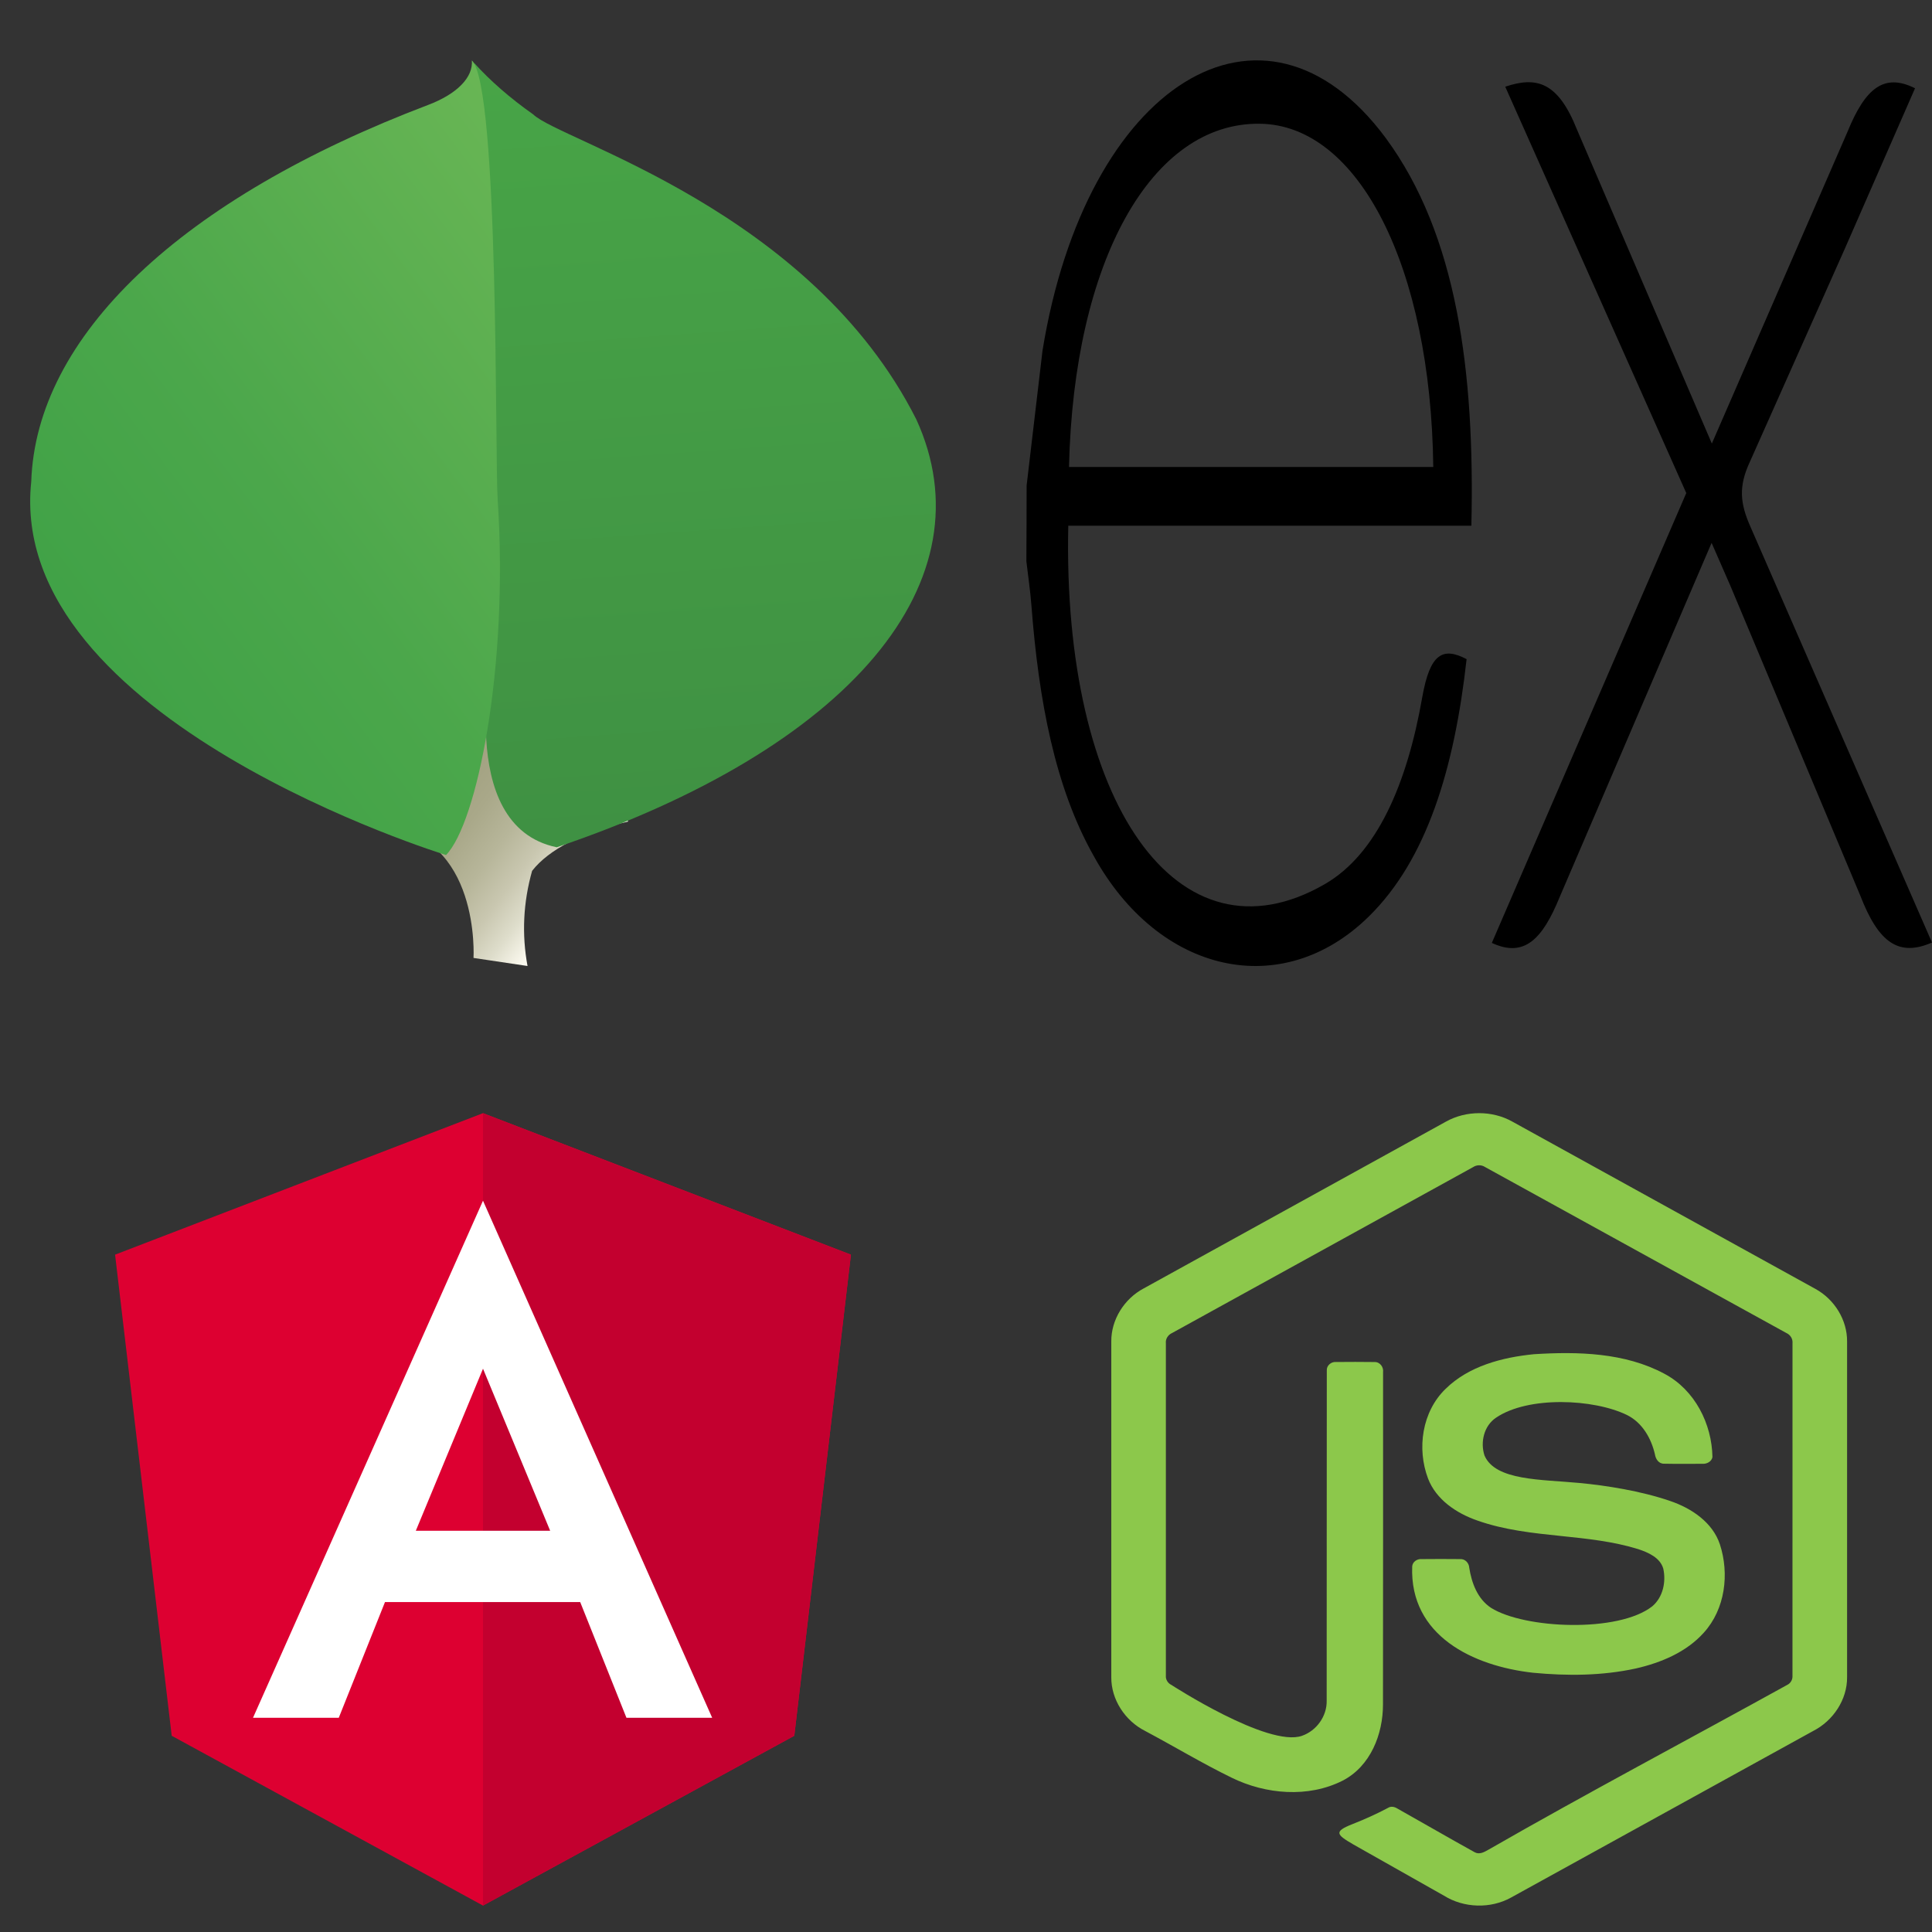
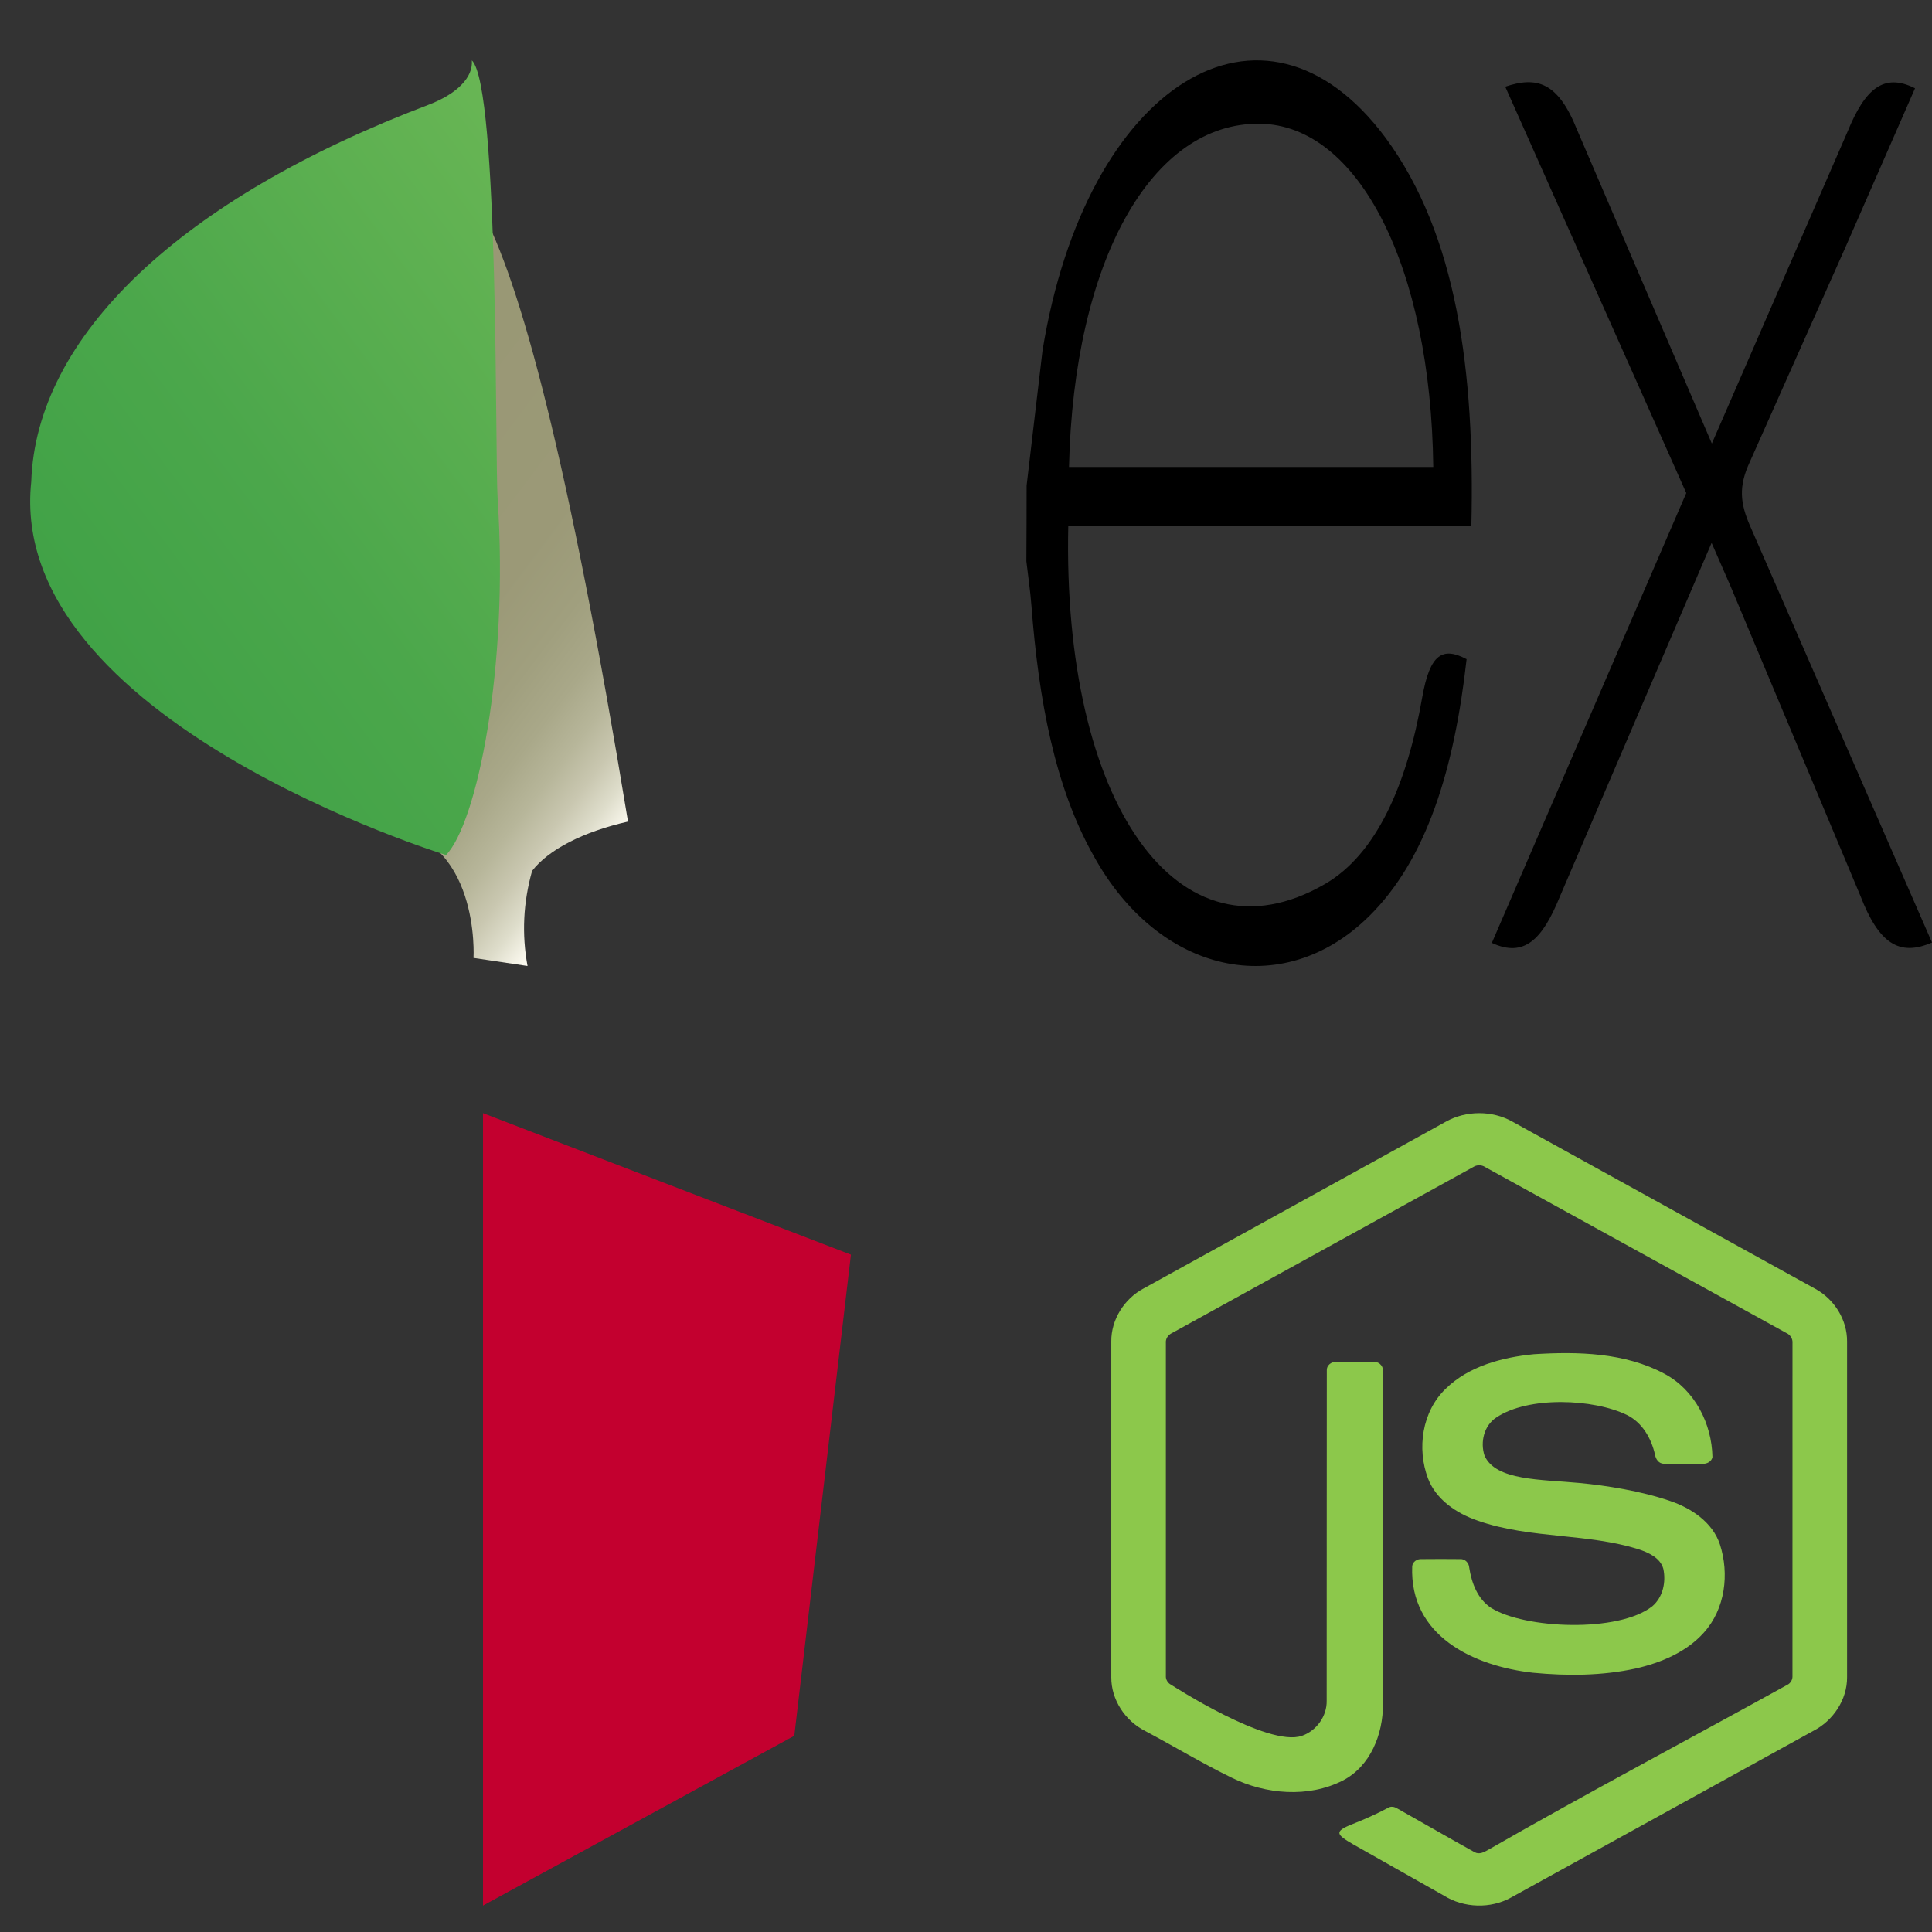
<svg xmlns="http://www.w3.org/2000/svg" width="64" height="64" viewBox="0 0 64 64" fill="none">
  <rect x="0" y="0" width="64" height="64" fill="#333333" stroke="none" />
  <g clip-path="url(#clip0_89_17)">
    <path d="M17.475 32L15.686 31.733C15.686 31.733 15.924 27.662 12.648 27.376C10.503 26.253 12.965 -20.562 20.803 27.216C19.316 27.555 18.178 28.14 17.627 28.848C17.332 29.893 17.281 30.95 17.475 32Z" fill="url(#paint0_linear_89_17)" />
-     <path d="M18.443 28.067C23.207 26.454 26.855 24.267 28.964 21.758C31.073 19.25 31.556 16.524 30.356 13.897C26.853 6.949 18.559 4.665 17.666 3.792C16.895 3.249 16.237 2.675 15.7 2.078L16.36 21.438C16.36 21.438 14.993 27.355 18.443 28.067Z" fill="url(#paint1_linear_89_17)" />
    <path d="M14.776 28.324C14.776 28.324 0.192 23.857 1.035 15.956C1.114 13.573 2.329 11.226 4.597 9.073C6.865 6.92 10.135 5.011 14.185 3.475C14.658 3.295 15.034 3.068 15.284 2.812C15.535 2.557 15.653 2.279 15.631 2C16.539 2.879 16.391 15.118 16.486 16.549C16.856 22.117 15.798 27.273 14.776 28.324Z" fill="url(#paint2_linear_89_17)" />
    <path d="M64 31.222C62.909 31.7 62.234 31.243 61.628 29.676L57.321 19.405L56.699 17.983L51.669 29.709C51.094 31.12 50.492 31.734 49.419 31.235L55.86 16.333L49.863 2.872C50.895 2.526 51.607 2.702 52.24 4.294L56.707 14.693L61.207 4.351C61.784 2.94 62.403 2.404 63.438 2.924L61.113 8.237L57.963 15.307C57.588 16.115 57.64 16.667 57.985 17.448L64 31.222ZM34.008 16.084L34.534 11.617C35.969 2.778 41.847 -0.895 45.901 4.567C48.27 7.78 48.858 12.324 48.741 17.414H35.388C35.187 26.576 39.013 32.106 43.891 29.285C45.602 28.294 46.609 25.985 47.114 23.096C47.37 21.648 47.793 21.421 48.583 21.835C48.18 25.448 47.27 28.467 45.348 30.356C42.477 33.184 38.378 32.269 36.222 28.339C34.938 26.059 34.407 23.17 34.169 20.08C34.131 19.57 34.056 19.083 34 18.593C34.005 17.758 34.008 16.922 34.008 16.086V16.084ZM35.412 15.47H47.479C47.401 8.845 45.007 4.139 41.736 4.099C38.146 4.05 35.568 8.644 35.412 15.47Z" fill="black" />
    <path d="M50.099 37.155C49.434 36.781 48.566 36.782 47.9 37.155C44.565 38.996 41.229 40.837 37.893 42.677C37.243 43.019 36.806 43.716 36.813 44.44V55.562C36.808 56.3 37.268 57.004 37.934 57.34C38.892 57.85 39.824 58.412 40.799 58.888C41.926 59.441 43.336 59.564 44.477 58.986C45.403 58.508 45.814 57.443 45.813 56.465C45.82 52.794 45.814 49.123 45.816 45.453C45.838 45.29 45.715 45.115 45.537 45.119C45.111 45.112 44.684 45.115 44.258 45.118C44.097 45.103 43.94 45.237 43.952 45.399C43.946 49.046 43.953 52.694 43.948 56.341C43.958 56.846 43.617 57.331 43.13 57.501C42.007 57.895 38.802 55.814 38.802 55.814C38.684 55.759 38.609 55.632 38.621 55.505C38.621 51.835 38.622 48.166 38.621 44.497C38.605 44.349 38.696 44.215 38.832 44.155C42.157 42.325 45.48 40.49 48.804 38.659C48.92 38.582 49.081 38.583 49.196 38.66C52.52 40.49 55.844 42.323 59.169 44.154C59.306 44.214 59.393 44.349 59.379 44.497C59.378 48.166 59.38 51.835 59.378 55.504C59.388 55.634 59.321 55.76 59.199 55.817C55.906 57.637 52.575 59.398 49.311 61.271C49.168 61.353 49.007 61.446 48.847 61.356C47.989 60.881 47.141 60.388 46.286 59.908C46.193 59.85 46.074 59.825 45.977 59.89C45.594 60.092 45.233 60.256 44.793 60.43C44.174 60.675 44.273 60.775 44.831 61.1C45.831 61.667 46.833 62.23 47.834 62.797C48.492 63.208 49.377 63.237 50.057 62.858C53.393 61.019 56.728 59.178 60.065 57.34C60.729 57.001 61.192 56.3 61.187 55.562V44.44C61.194 43.731 60.773 43.046 60.143 42.699C56.796 40.849 53.447 39.004 50.099 37.155Z" fill="#8CC84B" />
    <path d="M55.133 45.506C53.824 44.805 52.266 44.768 50.811 44.86C49.76 44.964 48.654 45.254 47.888 46.007C47.103 46.765 46.932 47.988 47.305 48.977C47.572 49.676 48.245 50.13 48.941 50.37C49.838 50.687 50.779 50.785 51.721 50.883C52.58 50.972 53.44 51.061 54.265 51.316C54.603 51.428 54.996 51.599 55.099 51.966C55.194 52.401 55.09 52.906 54.737 53.208C53.616 54.095 50.498 53.959 49.391 53.261C48.943 52.964 48.75 52.437 48.671 51.935C48.663 51.779 48.537 51.635 48.367 51.647C47.942 51.642 47.517 51.643 47.092 51.647C46.943 51.634 46.789 51.74 46.781 51.891C46.693 54.19 48.804 55.192 50.785 55.412C51.916 55.52 53.073 55.514 54.187 55.271C55.024 55.08 55.864 54.729 56.441 54.084C57.152 53.3 57.292 52.133 56.973 51.156C56.729 50.428 56.032 49.96 55.32 49.72C54.352 49.388 53.204 49.209 52.327 49.126C51.052 49.004 49.537 49.054 49.176 48.216C49.032 47.777 49.155 47.233 49.558 46.963C50.624 46.239 52.795 46.335 53.9 46.876C54.407 47.13 54.701 47.651 54.822 48.178C54.845 48.333 54.949 48.494 55.128 48.487C55.55 48.496 55.972 48.49 56.395 48.49C56.539 48.5 56.698 48.419 56.727 48.27C56.709 47.169 56.147 46.043 55.133 45.506Z" fill="#8CC84B" />
-     <path d="M16 36.875L3.812 41.562L5.688 57.5L16 63.125L26.312 57.5L28.188 41.562L16 36.875Z" fill="#DD0031" />
    <path d="M16 36.875V63.125L26.312 57.5L28.188 41.562L16 36.875Z" fill="#C3002F" />
-     <path d="M16 39.775L8.381 56.904H11.222L12.753 53.071H19.22L20.752 56.904H23.592L16 39.775ZM18.225 50.709H13.774L16 45.34L18.225 50.709Z" fill="white" />
  </g>
  <defs>
    <linearGradient id="paint0_linear_89_17" x1="5.447" y1="17.27" x2="20.06" y2="28.297" gradientUnits="userSpaceOnUse">
      <stop offset="0.231" stop-color="#999875" />
      <stop offset="0.563" stop-color="#9B9977" />
      <stop offset="0.683" stop-color="#A09F7E" />
      <stop offset="0.768" stop-color="#A9A889" />
      <stop offset="0.837" stop-color="#B7B69A" />
      <stop offset="0.896" stop-color="#C9C7B0" />
      <stop offset="0.948" stop-color="#DEDDCB" />
      <stop offset="0.994" stop-color="#F8F6EB" />
      <stop offset="1" stop-color="#FBF9EF" />
    </linearGradient>
    <linearGradient id="paint1_linear_89_17" x1="12.989" y1="1.94" x2="14.865" y2="27.991" gradientUnits="userSpaceOnUse">
      <stop stop-color="#48A547" />
      <stop offset="1" stop-color="#3F9143" />
    </linearGradient>
    <linearGradient id="paint2_linear_89_17" x1="-0.219" y1="16.738" x2="17.236" y2="3.739" gradientUnits="userSpaceOnUse">
      <stop stop-color="#41A247" />
      <stop offset="0.352" stop-color="#4BA74B" />
      <stop offset="0.956" stop-color="#67B554" />
      <stop offset="1" stop-color="#69B655" />
    </linearGradient>
    <clipPath id="clip0_89_17">
      <rect width="64" height="64" fill="white" />
    </clipPath>
  </defs>
</svg>